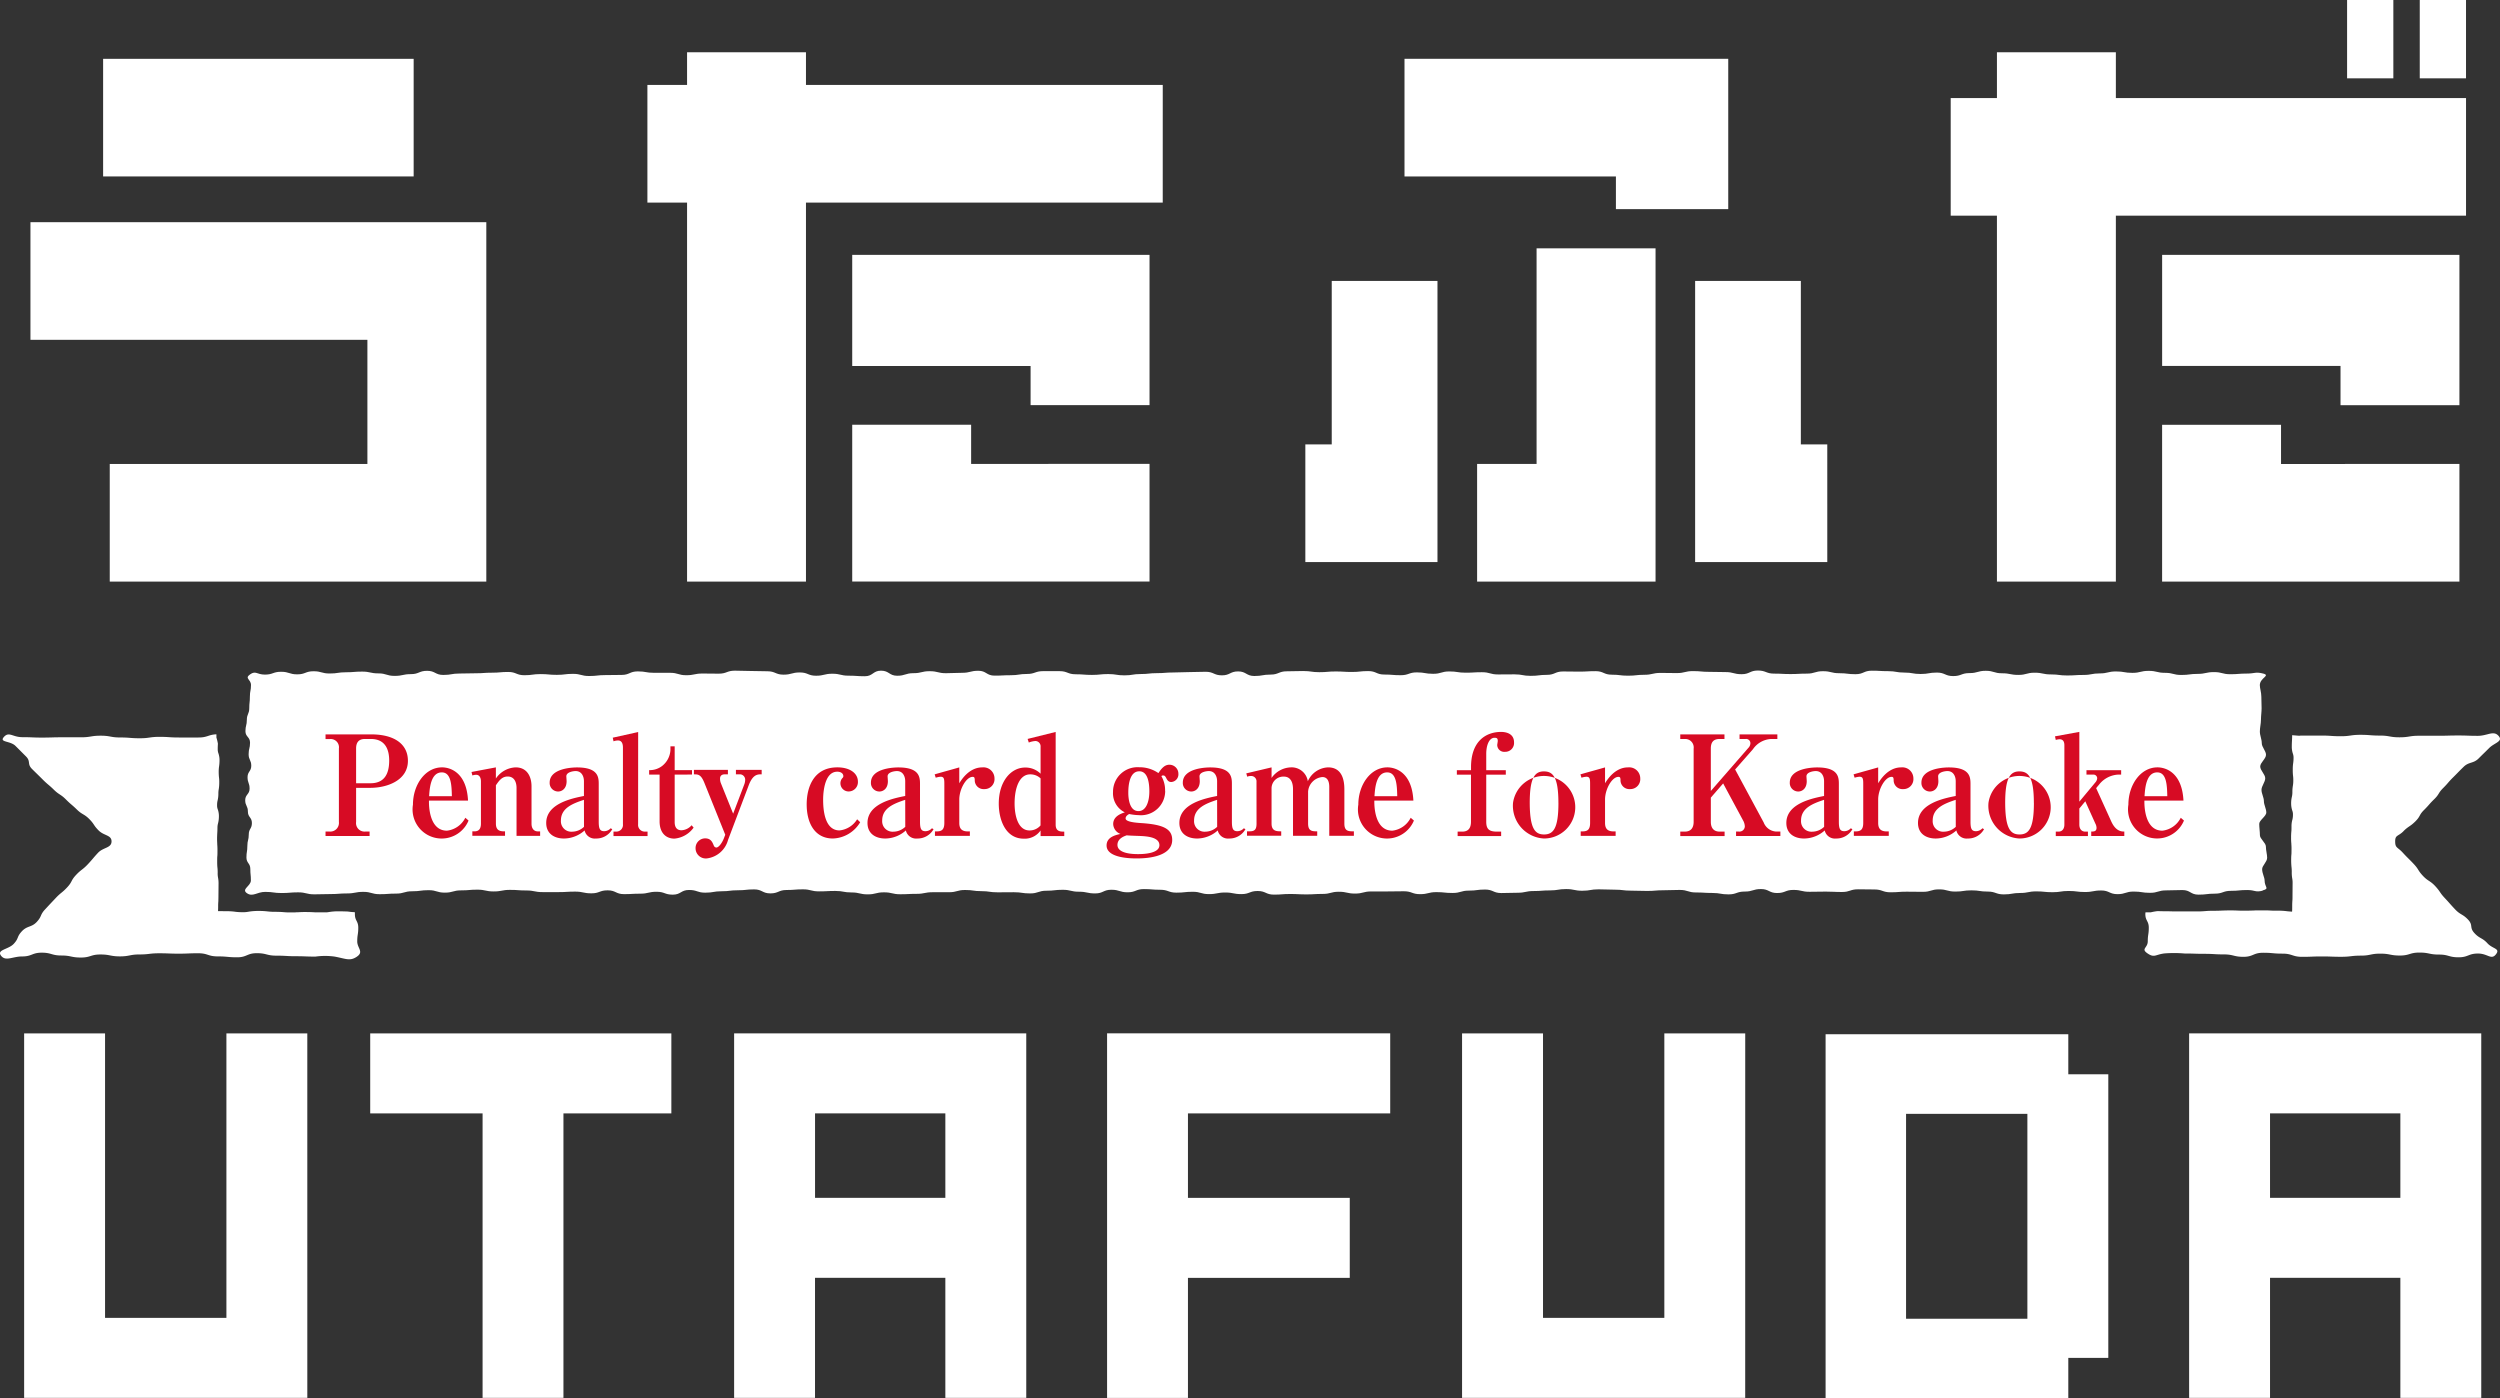
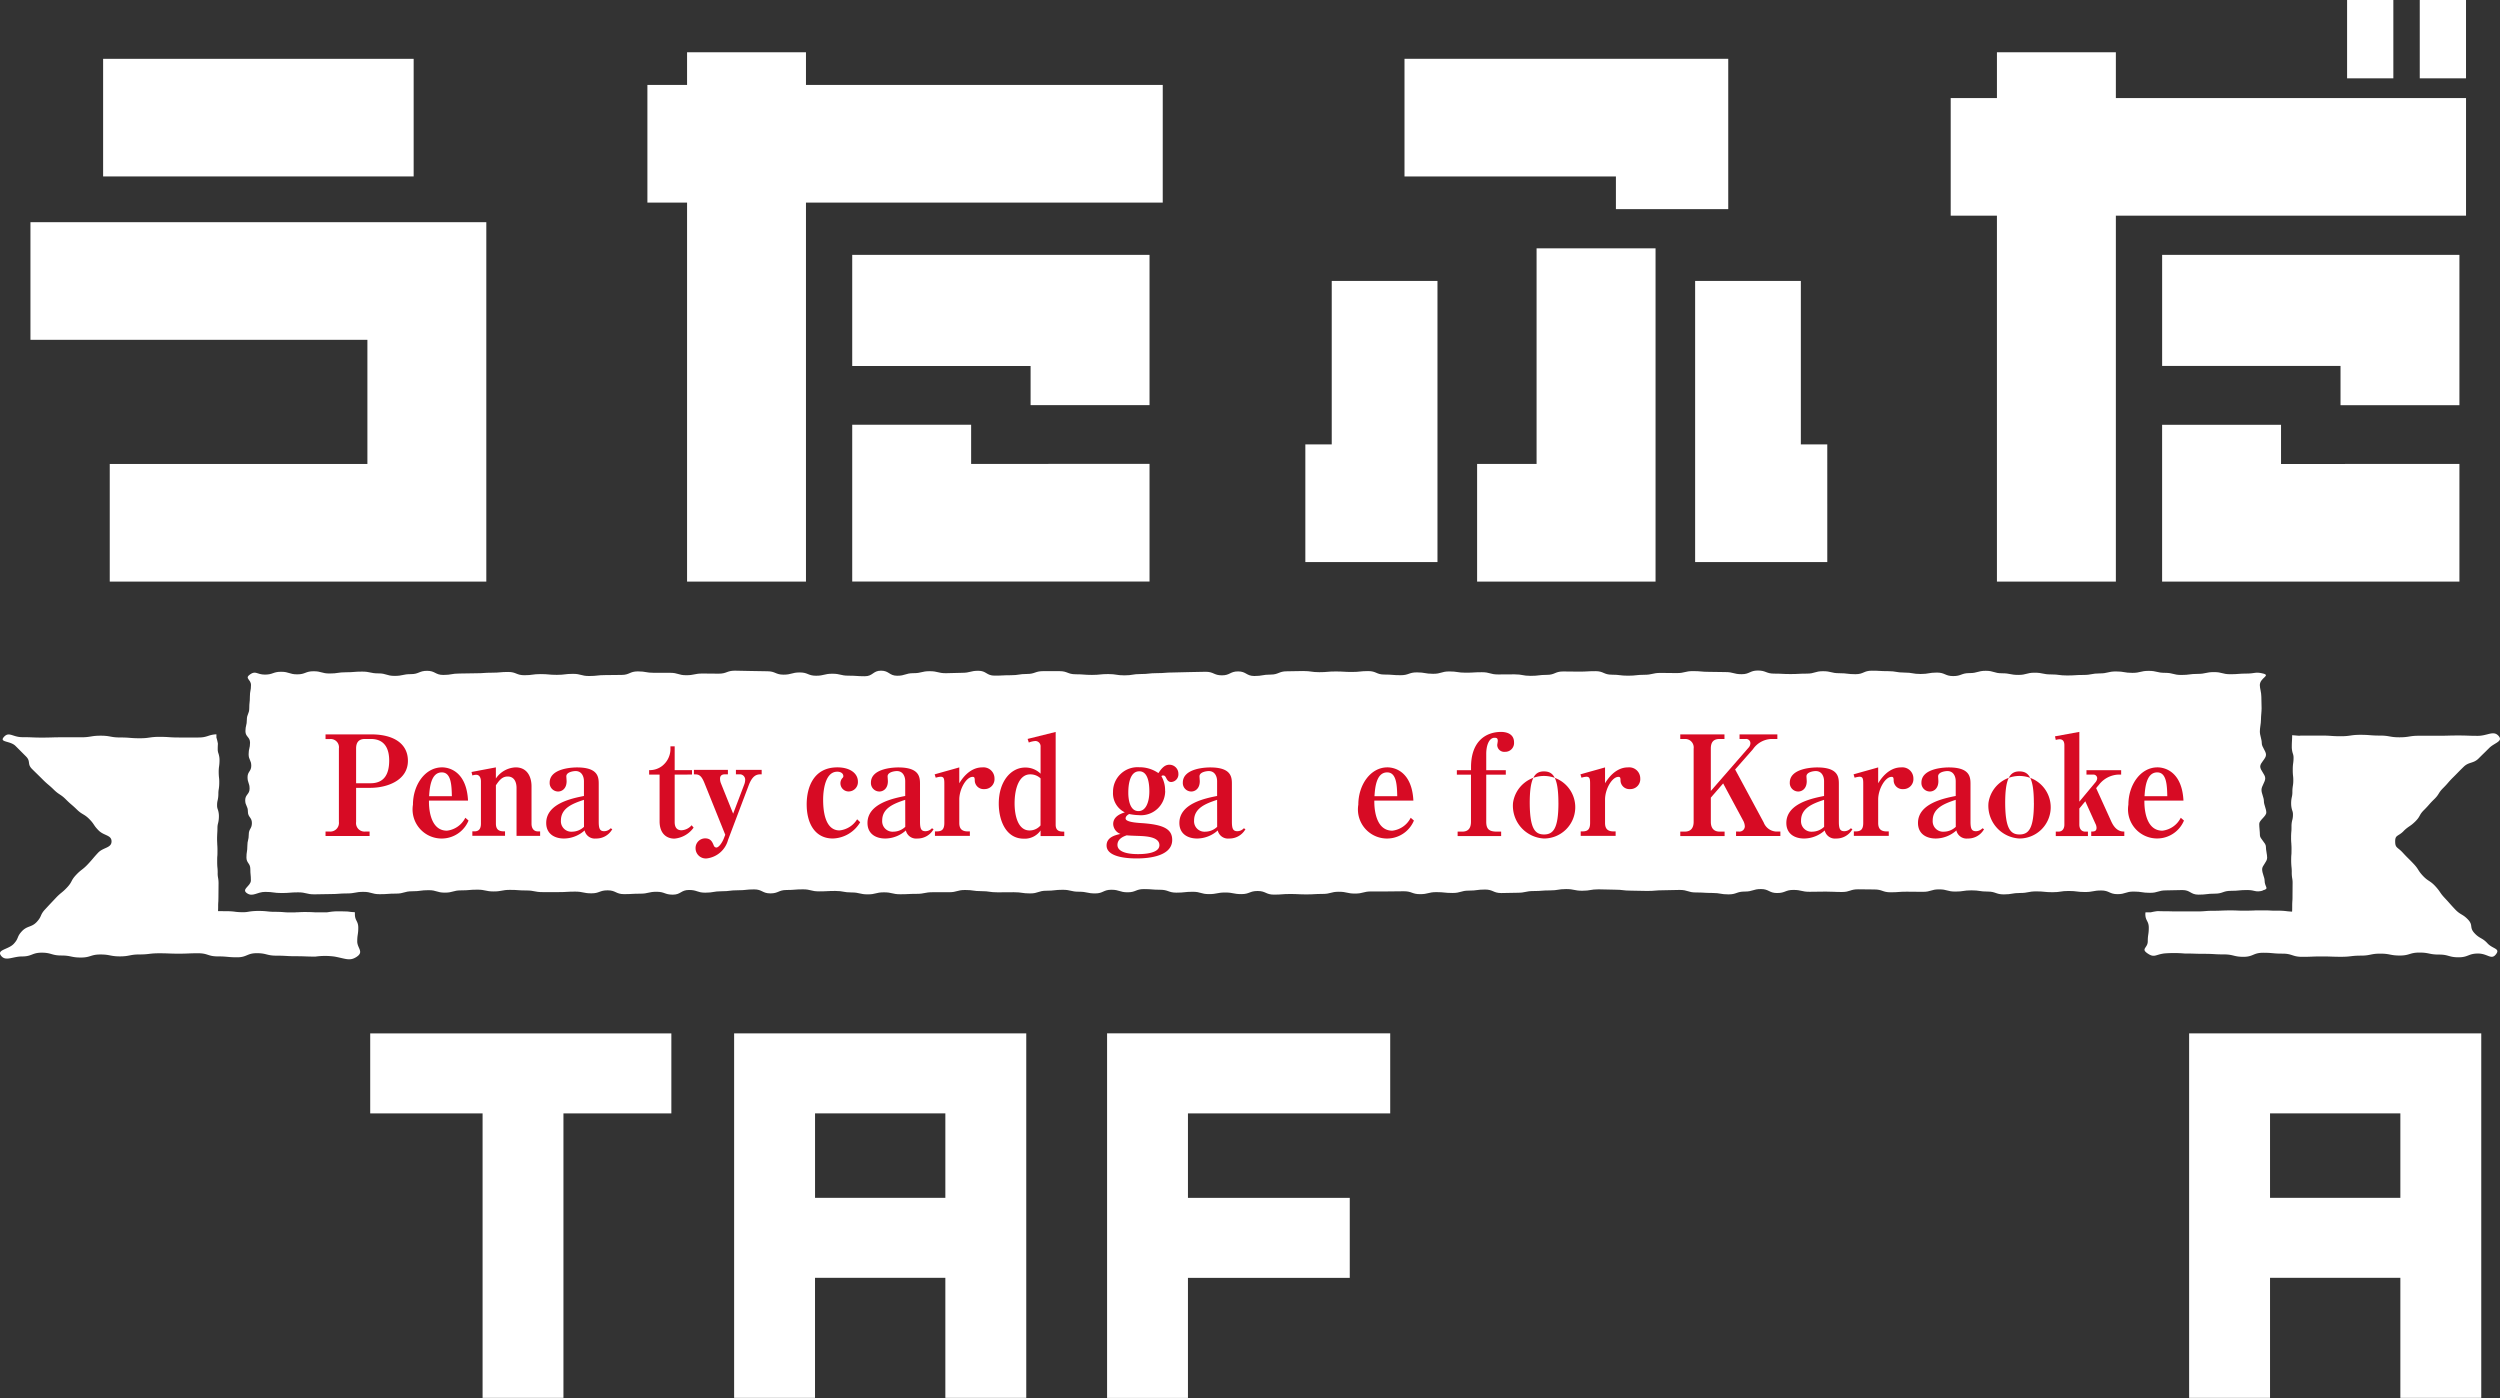
<svg xmlns="http://www.w3.org/2000/svg" width="177" height="99" viewBox="0 0 177 99">
  <rect x="0" y="0" width="177" height="99" fill="#333333" stroke="none" />
  <g id="グループ_5550" data-name="グループ 5550" transform="translate(-2077.471 354.677)">
    <path id="パス_11092" data-name="パス 11092" d="M178.411,130.745c-.537.136-.527-.045-1.1-.045s-.572.057-1.147.057-.572.2-1.146.2-.572.07-1.15.07-.572-.325-1.143-.325-.575.023-1.15.023-.574.173-1.148.173-.575-.089-1.153-.089-.575.183-1.147.183-.577-.26-1.151-.26-.575.109-1.15.109-.574-.074-1.151-.074-.572.088-1.146.088-.575-.059-1.147-.059-.572.113-1.148.113-.575.1-1.15.1-.574-.2-1.146-.2-.572-.086-1.147-.086-.571.086-1.143.086-.577-.156-1.151-.156-.572.174-1.145.174-.572-.01-1.146-.01-.572.043-1.145.043-.575-.2-1.146-.2-.572-.012-1.147-.012-.571.191-1.148.191-.572-.028-1.145-.028-.571.013-1.148.013-.572-.132-1.147-.132-.571.22-1.148.22-.575-.281-1.146-.281-.575.177-1.152.177-.571.2-1.146.2-.572-.1-1.15-.1-.574-.036-1.153-.036-.572-.179-1.151-.179-.575.023-1.15.023-.574.049-1.151.049-.572-.021-1.146-.021-.575-.069-1.152-.069-.575-.025-1.148-.025-.577.1-1.152.1-.571-.118-1.141-.118-.58.094-1.152.094-.574.045-1.146.045-.575.121-1.148.121-.575.021-1.147.021-.576-.248-1.148-.248-.577.076-1.147.076-.578.167-1.156.167-.572-.06-1.146-.06-.577.144-1.152.144-.574-.205-1.148-.205-.58.012-1.156.012-.57,0-1.147,0-.58.151-1.153.151-.572-.128-1.15-.128-.574.153-1.148.153-.575.034-1.148.034-.58-.029-1.152-.029-.572.045-1.146.045-.577-.257-1.152-.257-.571.22-1.151.22-.572-.113-1.148-.113-.575.113-1.15.113-.576-.165-1.148-.165-.577.062-1.153.062-.577-.205-1.157-.205-.572-.047-1.146-.047-.577.227-1.152.227-.574-.18-1.151-.18-.577.26-1.148.26-.575-.121-1.152-.121-.574-.136-1.148-.136-.577.066-1.153.066-.572.191-1.152.191-.576-.085-1.153-.085-.572.007-1.151.007-.575-.083-1.152-.083-.57-.082-1.146-.082-.57.158-1.145.158H84.252c-.58,0-.58.115-1.154.115s-.574.029-1.148.029-.577-.136-1.156-.136-.575.144-1.147.144-.576-.136-1.151-.136-.572-.106-1.146-.106-.577.03-1.152.03-.572-.144-1.146-.144-.575.047-1.15.047-.574.24-1.148.24-.572-.283-1.151-.283-.575.062-1.152.062-.575.07-1.151.07-.577.1-1.156.1-.572-.191-1.15-.191-.576.332-1.151.332-.572-.205-1.15-.205-.578.135-1.151.135-.577.033-1.153.033-.577-.269-1.157-.269-.574.212-1.151.212-.577-.122-1.153-.122-.575.035-1.152.035H56.625c-.578,0-.578-.116-1.153-.116s-.575-.042-1.154-.042-.578.111-1.156.111-.576-.126-1.153-.126-.575.05-1.151.05-.575.161-1.152.161-.572-.174-1.151-.174-.575.077-1.156.077-.575.165-1.154.165-.576.042-1.151.042-.582-.165-1.158-.165-.58.111-1.159.111-.576.045-1.158.045-.57.019-1.148.019-.58-.141-1.158-.141-.58.049-1.162.049-.581-.081-1.165-.081-.876.38-1.294.092.281-.5.281-.905-.04-.407-.04-.813-.275-.408-.275-.809.065-.41.065-.816.1-.408.1-.814.222-.4.222-.811-.284-.4-.284-.809-.19-.406-.19-.809.31-.412.31-.816-.145-.409-.145-.81S36,122.3,36,121.9s-.187-.41-.187-.816.1-.408.1-.817-.326-.407-.326-.811.1-.408.1-.813.171-.409.171-.815.044-.408.044-.821.078-.408.078-.82-.475-.462-.067-.752.48.013,1.052.013.571-.2,1.146-.2.575.182,1.147.182.576-.219,1.148-.219.572.159,1.146.159.577-.087,1.15-.087.575-.047,1.148-.047.58.126,1.15.126.576.177,1.153.177.572-.124,1.148-.124.575-.235,1.15-.235.572.292,1.148.292.572-.1,1.15-.1.574-.018,1.143-.018.577-.041,1.151-.041.575-.052,1.147-.052.575.231,1.148.231.572-.08,1.147-.08.572.054,1.146.054.572-.071,1.145-.071.574.153,1.146.153.575-.065,1.15-.065.574-.012,1.143-.012.575-.25,1.15-.25.571.1,1.143.1.577,0,1.146,0,.575.171,1.145.171.577-.12,1.148-.12.575.01,1.147.01.575-.212,1.148-.212.577.023,1.152.023.569.019,1.143.019.577.24,1.148.24.577-.156,1.154-.156.575.232,1.146.232.577-.142,1.154-.142.576.138,1.148.138.577.04,1.153.04.57-.394,1.147-.394.576.359,1.146.359.58-.182,1.152-.182.571-.14,1.148-.14.577.142,1.148.142.572-.028,1.147-.028.578-.144,1.148-.144.575.344,1.15.344.571-.029,1.148-.029.575-.089,1.146-.089.575-.2,1.15-.2h1.148c.577,0,.577.222,1.152.222s.574.045,1.151.045.572-.06,1.148-.06.575.091,1.15.091.576-.093,1.153-.093.575-.063,1.15-.063.578-.047,1.151-.047.577-.028,1.148-.028.577-.022,1.152-.022.574.252,1.151.252.572-.278,1.146-.278.577.325,1.15.325.577-.1,1.148-.1.577-.233,1.152-.233.576-.019,1.153-.019.575.082,1.146.082.577-.051,1.157-.051.571.035,1.148.035.577-.062,1.153-.062.575.245,1.147.245.577.047,1.153.047.575-.2,1.147-.2.578.1,1.153.1.575-.167,1.148-.167.575.089,1.154.089.571-.034,1.148-.034.575.158,1.151.158.577-.007,1.154-.007.574.106,1.151.106.572-.07,1.145-.07.571-.24,1.146-.24.575.011,1.148.011.572-.033,1.152-.033.575.25,1.151.25.575.071,1.153.071.575-.064,1.147-.064.577-.133,1.151-.133.575.012,1.15.012.571-.14,1.151-.14.57.053,1.145.053.574.016,1.148.016.575.15,1.148.15.575-.26,1.152-.26.574.219,1.151.219.577.031,1.156.031.575-.031,1.152-.031.571-.171,1.151-.171.575.142,1.15.142.574.07,1.151.07.574-.248,1.151-.248.577.033,1.153.033.572.1,1.154.1.577.1,1.153.1.575-.1,1.152-.1.576.248,1.153.248.574-.211,1.153-.211.575-.162,1.153-.162.577.175,1.154.175.576.115,1.153.115.575-.156,1.153-.156.575.122,1.154.122.574.074,1.148.074.575-.037,1.151-.037.58-.109,1.154-.109.576-.139,1.156-.139.577.1,1.153.1.577-.141,1.157-.141.581.139,1.158.139.577.151,1.156.151.58-.076,1.153-.076.58-.127,1.159-.127.578.151,1.156.151.586-.047,1.165-.047.615-.141,1.161,0-.238.3-.238.82c0,.229.107.507.107.817,0,.258.018.528.018.822,0,.262-.045.535-.045.82,0,.267-.078.543-.078.826s.135.538.135.821.3.549.3.827-.41.554-.41.828.355.557.355.829-.265.554-.265.821.17.535.17.8.17.537.17.806-.5.54-.5.806.048.54.048.8.423.544.423.8c0,.28.09.549.09.8,0,.285-.355.554-.355.8,0,.307.174.581.174.8,0,.5.383.573-.148.712" transform="translate(2059.261 -422.363)" fill="#fff" />
    <path id="パス_11093" data-name="パス 11093" d="M164.09,125.824c.375-.373.475-.324.851-.7s.242-.438.615-.809.339-.391.715-.757.267-.425.637-.794.336-.391.708-.759.367-.38.743-.745.685-.217,1.058-.59.375-.365.747-.738,1.011-.468.671-.854c-.364-.419-.779-.01-1.476-.01s-.691-.025-1.387-.025-.7.019-1.39.019H165.2c-.693,0-.693.11-1.387.11s-.692-.122-1.385-.122-.692-.054-1.383-.054-.693.1-1.385.1-.693-.047-1.384-.047-.69,0-1.383,0a1.411,1.411,0,0,0-.177.014l-.5-.04c0,.193-.007.287-.012.386s-.013.21-.013.418a1.533,1.533,0,0,0,.076.5.833.833,0,0,1,.048.309,2.5,2.5,0,0,1-.026.366,2.831,2.831,0,0,0-.029.438,3.7,3.7,0,0,0,.017.436,2.589,2.589,0,0,1,.02.368,2.172,2.172,0,0,1-.029.359,2.487,2.487,0,0,0-.035.448,1.439,1.439,0,0,1-.037.339,1.972,1.972,0,0,0-.051.467,1.633,1.633,0,0,0,.078.5.746.746,0,0,1,.05.307,1.407,1.407,0,0,1-.038.33,1.674,1.674,0,0,0-.065.474c0,.193,0,.29-.012.386a4.176,4.176,0,0,0-.016.42,3.675,3.675,0,0,0,.018.433c0,.092.015.186.012.378s0,.295-.01.389-.015.212-.015.418.012.325.02.433a2.957,2.957,0,0,1,.022.373,2.283,2.283,0,0,0,.031.455,1.687,1.687,0,0,1,.028.356l-.006.808c0,.2,0,.3-.007.395s-.015.211-.015.419c0,.188,0,.289-.01.385-.14-.01-.243-.017-.331-.027a4.623,4.623,0,0,0-.665-.042c-.272,0-.408,0-.548-.01s-.3-.012-.592-.012-.453,0-.605.012c-.131,0-.267.01-.529.01-.277,0-.413,0-.554-.007s-.291-.012-.586-.012-.455.01-.608.014c-.129.007-.262.012-.522.012-.317,0-.481.012-.641.025a4.772,4.772,0,0,1-.5.019l-1.143,0c-.277,0-.415,0-.553,0s-.3-.01-.592-.01c-.276,0-.414-.007-.551-.01a3.886,3.886,0,0,0-.483.086h-.375c0,.037-.01.075-.01.12,0,.484.244.484.244.967s-.072.484-.072.965-.508.519-.017.856.56.074,1.213,0a8.932,8.932,0,0,1,1.415.007c.693,0,.693.023,1.387.023s.7.041,1.388.041.693.171,1.388.171.693-.287,1.388-.287.693.062,1.384.062.692.226,1.383.226.693-.028,1.383-.028.691.025,1.383.025.7-.082,1.385-.082.691-.141,1.384-.141.69.134,1.383.134.693-.21,1.385-.21.691.141,1.383.141.693.194,1.387.194.692-.267,1.381-.267.933.48,1.266.057-.231-.378-.6-.781-.553-.32-.925-.726-.068-.547-.446-.949-.538-.327-.918-.728-.36-.406-.731-.8-.3-.438-.673-.841-.51-.34-.883-.741-.278-.446-.656-.846-.4-.391-.768-.792-.536-.314-.533-.8c0-.455.21-.337.588-.712" transform="translate(2083.539 -421.648)" fill="#fff" />
    <path id="パス_11094" data-name="パス 11094" d="M46.64,133.609c0-.481.073-.481.073-.965s-.24-.483-.24-.967c0-.045,0-.082,0-.12h-.026v-.017c-.269,0-.4-.042-.535-.045s-.3-.012-.593-.012a4.078,4.078,0,0,0-.7.054l-.133.019h-.785a.056.056,0,0,1-.031,0c-.154-.01-.306-.019-.62-.022s-.459.007-.612.017c-.061,0-.128,0-.205.01h-.46c-.146,0-.262-.012-.353-.019-.157-.012-.317-.021-.629-.023a4.061,4.061,0,0,1-.486-.027,5.113,5.113,0,0,0-.653-.035,4.113,4.113,0,0,0-.706.054,1.991,1.991,0,0,1-.427.035,4.093,4.093,0,0,1-.469-.025,4.327,4.327,0,0,0-.666-.046c-.272,0-.411-.006-.542-.006a.426.426,0,0,0-.057,0c0-.083.007-.17.007-.316a3.67,3.67,0,0,1,.015-.389c0-.1.006-.205.006-.413l.007-.8a2.112,2.112,0,0,0-.035-.448,1.562,1.562,0,0,1-.026-.351,3.268,3.268,0,0,0-.024-.427c-.007-.092-.011-.181-.011-.367s0-.289.01-.385.009-.205.01-.413-.009-.318-.016-.426c0-.092-.011-.186-.011-.368s.007-.287.011-.384.015-.208.015-.413a1.122,1.122,0,0,1,.045-.327,1.99,1.99,0,0,0,.057-.472,1.42,1.42,0,0,0-.078-.5.744.744,0,0,1-.05-.3,1.333,1.333,0,0,1,.037-.336,2.048,2.048,0,0,0,.054-.461,1.73,1.73,0,0,1,.029-.35,2.947,2.947,0,0,0,.033-.441,2.686,2.686,0,0,0-.024-.429c-.007-.092-.015-.185-.015-.366a2.543,2.543,0,0,1,.026-.356,2.933,2.933,0,0,0,.032-.438,1.472,1.472,0,0,0-.078-.493.851.851,0,0,1-.049-.3c0-.19.007-.285.013-.38a3.018,3.018,0,0,0-.106-.438v-.231c-.581.025-.621.226-1.274.226-.693,0-.693,0-1.382,0s-.691-.046-1.382-.046-.695.1-1.389.1-.692-.056-1.382-.056-.693-.126-1.385-.126-.695.113-1.389.113H25.71c-.7,0-.7.021-1.393.021s-.692-.029-1.389-.029-.942-.426-1.309-.01c-.339.388.446.255.822.627s.369.371.74.74.063.526.439.9.38.369.753.743.41.349.784.717.485.318.853.688.408.354.785.723.51.3.881.677.276.42.654.8.914.316.914.771c0,.481-.587.413-.958.811s-.347.412-.721.811-.465.362-.84.763-.244.462-.615.863-.448.371-.824.771-.38.4-.75.8-.211.478-.582.88-.679.261-1.058.666-.2.484-.576.89-1.227.412-.9.839.811.054,1.5.054.692-.267,1.382-.267.695.2,1.387.2.686.144,1.382.144.692-.216,1.384-.216.692.134,1.382.134.695-.136,1.384-.136.7-.083,1.388-.083.688.027,1.381.027.688-.029,1.384-.029.691.222,1.383.222.695.064,1.384.064.692-.291,1.389-.291.69.175,1.388.175.69.04,1.378.04.7.027,1.388.027a4.9,4.9,0,0,1,1.356,0c.8.148,1.085.344,1.581,0s.018-.6.018-1.073" transform="translate(2056.124 -421.639)" fill="#fff" />
    <path id="パス_11095" data-name="パス 11095" d="M40.228,118.9H43.46c1.6,0,2.6.66,2.6,1.874,0,1.379-1.461,1.911-2.661,1.911H42.392V125.1a.6.6,0,0,0,.646.681h.309v.315H40.228v-.315h.3a.612.612,0,0,0,.646-.681v-5.2a.587.587,0,0,0-.629-.67h-.317Zm2.164,3.46h1.021c.985,0,1.322-.67,1.322-1.607,0-.759-.264-1.527-1.294-1.527H43.01c-.439,0-.618.256-.618.67Z" transform="translate(2060.291 -421.583)" fill="#d70b24" />
    <path id="パス_11096" data-name="パス 11096" d="M49.234,124.611a2.06,2.06,0,0,1-3.936-1.124c0-1.39.852-2.642,2.062-2.642.487,0,1.733.276,1.837,2.355H46.432c-.01.374.02,2.128,1.274,2.128a1.668,1.668,0,0,0,1.3-.915Zm-1.18-1.725c-.02-.739-.038-1.685-.713-1.685-.8,0-.862,1.174-.9,1.685Z" transform="translate(2061.41 -421.193)" fill="#d70b24" />
    <path id="パス_11097" data-name="パス 11097" d="M48.7,121.171l1.725-.326v.79a1.771,1.771,0,0,1,1.4-.79c.814,0,1.124.662,1.124,1.341v2.651c0,.3.14.542.459.542h.15v.315H51.888V122.3c0-.375-.14-.808-.627-.808-.394,0-.6.275-.834.621v2.71c0,.552.365.552.646.552v.315H48.759v-.315h.149c.32,0,.459-.187.459-.552v-3c0-.138-.046-.454-.345-.454a.932.932,0,0,0-.262.049Z" transform="translate(2062.154 -421.192)" fill="#d70b24" />
    <path id="パス_11098" data-name="パス 11098" d="M57.711,125.223a1.292,1.292,0,0,1-1.154.66.741.741,0,0,1-.806-.572,2.209,2.209,0,0,1-1.461.572c-.674,0-1.256-.336-1.256-1.1,0-1.38,1.837-1.745,2.671-1.912v-1.044c0-.325-.15-.72-.59-.72-.132,0-.657.059-.657.374,0,.049.02.286.02.345,0,.523-.327.729-.6.729a.6.6,0,0,1-.6-.63c0-1.075,1.807-1.075,1.938-1.075,1.479,0,1.536.67,1.536,1.163v2.671c0,.494.076.681.386.681a.621.621,0,0,0,.459-.208Zm-2.006-2.08c-.8.266-1.63.581-1.63,1.468a.738.738,0,0,0,.8.788,1.235,1.235,0,0,0,.834-.344Z" transform="translate(2063.109 -421.193)" fill="#d70b24" />
-     <path id="パス_11099" data-name="パス 11099" d="M58.691,125.29a.472.472,0,0,0,.469.523h.2v.315H56.948v-.315h.2a.471.471,0,0,0,.469-.523V119.86c0-.256-.074-.5-.347-.5a.938.938,0,0,0-.319.06l-.056-.257,1.8-.4Z" transform="translate(2063.958 -421.612)" fill="#d70b24" />
    <path id="パス_11100" data-name="パス 11100" d="M60.814,121.606v3.361c0,.355.14.582.486.582a1.008,1.008,0,0,0,.713-.355l.142.167a1.87,1.87,0,0,1-1.36.779c-.58,0-1.049-.384-1.049-1.222v-3.312h-.74v-.315a1.443,1.443,0,0,0,.908-.286,1.541,1.541,0,0,0,.6-1.134v-.266h.3v1.685h1.227v.315Z" transform="translate(2064.424 -421.443)" fill="#d70b24" />
    <path id="パス_11101" data-name="パス 11101" d="M63.822,125.594l-1.479-3.676c-.244-.6-.441-.6-.74-.6V121H64.01v.315H63.8c-.206,0-.347.089-.347.305a.868.868,0,0,0,.056.315l.872,2.168.786-2.069a.959.959,0,0,0,.066-.345.381.381,0,0,0-.374-.374h-.282V121H66.4v.315c-.291,0-.627,0-.926.8l-1.454,3.844a1.78,1.78,0,0,1-1.5,1.311.724.724,0,0,1-.8-.72.683.683,0,0,1,.675-.7c.4,0,.505.247.609.494a.22.22,0,0,0,.178.157c.2,0,.449-.395.553-.68Z" transform="translate(2064.997 -421.171)" fill="#d70b24" />
    <path id="パス_11102" data-name="パス 11102" d="M71.933,124.729A2.333,2.333,0,0,1,70,125.882c-1.255,0-1.855-1.054-1.855-2.415,0-1.193.478-2.622,2.174-2.622.863,0,1.453.4,1.453,1.015a.659.659,0,0,1-.629.691.58.58,0,0,1-.609-.572.548.548,0,0,1,.122-.355c.057-.059.084-.088.084-.157,0-.177-.157-.315-.43-.315-1,0-1,1.8-1,1.98,0,.631.074,2.178,1.161,2.178a1.669,1.669,0,0,0,1.246-.788Z" transform="translate(2066.439 -421.193)" fill="#d70b24" />
    <path id="パス_11103" data-name="パス 11103" d="M76.35,125.223a1.292,1.292,0,0,1-1.154.66.741.741,0,0,1-.806-.572,2.209,2.209,0,0,1-1.461.572c-.674,0-1.256-.336-1.256-1.1,0-1.38,1.837-1.745,2.671-1.912v-1.044c0-.325-.15-.72-.59-.72-.132,0-.657.059-.657.374,0,.049.02.286.02.345,0,.523-.327.729-.6.729a.6.6,0,0,1-.6-.63c0-1.075,1.807-1.075,1.94-1.075,1.478,0,1.534.67,1.534,1.163v2.671c0,.494.076.681.386.681a.621.621,0,0,0,.459-.208Zm-2.006-2.08c-.8.266-1.63.581-1.63,1.468a.738.738,0,0,0,.8.788,1.235,1.235,0,0,0,.834-.344Z" transform="translate(2067.216 -421.193)" fill="#d70b24" />
    <path id="パス_11104" data-name="パス 11104" d="M75.59,125.379c.355,0,.665,0,.665-.6v-2.691c0-.394,0-.581-.262-.581a1.385,1.385,0,0,0-.347.069l-.076-.237c.685-.2.994-.276,1.743-.493v1.123c.665-1.093,1.406-1.123,1.621-1.123a.783.783,0,0,1,.872.779.705.705,0,0,1-.723.758.626.626,0,0,1-.674-.651c-.009-.157-.028-.216-.149-.216-.452,0-.947.867-.947,1.606v1.656c0,.384.16.6.6.6h.15v.315H75.59Z" transform="translate(2068.075 -421.191)" fill="#d70b24" />
    <path id="パス_11105" data-name="パス 11105" d="M82.249,125.733a1.361,1.361,0,0,1-1.19.582c-1.283,0-1.77-1.321-1.77-2.483,0-1.588.872-2.553,1.865-2.553a1.52,1.52,0,0,1,1.095.435v-1.9a.377.377,0,0,0-.355-.414,1.567,1.567,0,0,0-.479.109l-.084-.256,1.986-.494v6.564c0,.494.347.494.609.494v.315H82.249Zm0-3.686a1.039,1.039,0,0,0-.74-.285c-.749,0-1.1.936-1.1,2.06,0,.827.225,1.911,1.058,1.911a1.018,1.018,0,0,0,.778-.355Z" transform="translate(2068.895 -421.614)" fill="#d70b24" />
    <path id="パス_11106" data-name="パス 11106" d="M89.693,122.551a1.714,1.714,0,0,1-1.874,1.716,3.759,3.759,0,0,1-.675-.08c-.073.04-.253.139-.253.316,0,.256.806.305,1.088.325,1.583.1,2.211.414,2.211,1.193,0,1.31-2.136,1.31-2.511,1.31-.345,0-2.135,0-2.135-.916,0-.6.636-.739.983-.817a.781.781,0,0,1-.515-.7c0-.561.581-.749.824-.828A1.5,1.5,0,0,1,86,122.63a1.736,1.736,0,0,1,1.854-1.754,2.34,2.34,0,0,1,1.359.414c.168-.246.4-.592.768-.592a.636.636,0,0,1,.647.641.543.543,0,0,1-.5.582c-.2,0-.281-.118-.365-.286-.066-.128-.112-.177-.216-.177a.144.144,0,0,0-.122.049,2,2,0,0,1,.262,1.044m-3.373,3.824c0,.641,1.171.651,1.453.651.234,0,1.517,0,1.517-.63,0-.611-.992-.641-1.537-.66-.28-.01-.626-.021-.776-.04-.168.059-.657.217-.657.68m1.547-5.213c-.713,0-.779,1.055-.779,1.518,0,.316.048,1.3.721,1.3.553,0,.769-.7.769-1.39,0-.5-.066-1.429-.712-1.429" transform="translate(2070.273 -421.232)" fill="#d70b24" />
    <path id="パス_11107" data-name="パス 11107" d="M94.444,125.223a1.292,1.292,0,0,1-1.154.66.741.741,0,0,1-.806-.572,2.21,2.21,0,0,1-1.461.572c-.674,0-1.256-.336-1.256-1.1,0-1.38,1.837-1.745,2.671-1.912v-1.044c0-.325-.15-.72-.59-.72-.132,0-.657.059-.657.374,0,.049.02.286.02.345,0,.523-.327.729-.6.729a.6.6,0,0,1-.6-.63c0-1.075,1.807-1.075,1.94-1.075,1.478,0,1.534.67,1.534,1.163v2.671c0,.494.076.681.386.681a.621.621,0,0,0,.459-.208Zm-2.006-2.08c-.8.266-1.63.581-1.63,1.468a.738.738,0,0,0,.8.788,1.235,1.235,0,0,0,.834-.344Z" transform="translate(2071.204 -421.193)" fill="#d70b24" />
-     <path id="パス_11108" data-name="パス 11108" d="M94.372,121.87a.379.379,0,0,0-.413-.414.6.6,0,0,0-.244.05l-.066-.237,1.79-.424v.749a1.73,1.73,0,0,1,1.359-.749,1.157,1.157,0,0,1,1.208.985,1.637,1.637,0,0,1,1.433-.985c1.088,0,1.154,1.084,1.154,1.577v2.4c0,.552.291.552.674.552v.315H99.524v-3.459c0-.237-.046-.7-.488-.7a1.112,1.112,0,0,0-1.011,1.035v2.256c0,.552.3.552.646.552v.315H96.957v-3.312c0-.256-.056-.877-.647-.877a.834.834,0,0,0-.872.857v2.464c0,.552.366.552.684.552v.315H93.7v-.315h.187c.365,0,.488-.138.488-.552Z" transform="translate(2072.059 -421.192)" fill="#d70b24" />
    <path id="パス_11109" data-name="パス 11109" d="M104.084,124.611a2.06,2.06,0,0,1-3.936-1.124c0-1.39.852-2.642,2.062-2.642.487,0,1.733.276,1.836,2.355h-2.764c-.01.374.02,2.128,1.274,2.128a1.668,1.668,0,0,0,1.3-.915Zm-1.18-1.725c-.02-.739-.038-1.685-.713-1.685-.8,0-.862,1.174-.9,1.685Z" transform="translate(2073.492 -421.193)" fill="#d70b24" />
    <path id="パス_11110" data-name="パス 11110" d="M106.868,121.465v-.217c0-1.882,1.1-2.493,2.126-2.493.328,0,.919.1.919.739a.624.624,0,0,1-.647.67.492.492,0,0,1-.543-.482c0-.04.038-.237.038-.286,0-.177-.056-.227-.226-.227-.4,0-.59.563-.59,1.134v1.163h1.385v.315h-1.385v3.332c0,.493.177.7.74.7H109v.315h-3.081v-.315h.336c.431,0,.609-.266.609-.7v-3.332h-1v-.315Z" transform="translate(2074.752 -421.612)" fill="#d70b24" />
    <path id="パス_11111" data-name="パス 11111" d="M109.123,123.359a2.214,2.214,0,1,1,2.192,2.523,2.321,2.321,0,0,1-2.192-2.523m3.213,0c0-1.853-.4-2.228-1.03-2.228-.674,0-1,.513-1,2.237.01,1.783.355,2.228,1.012,2.228s1.02-.424,1.02-2.237" transform="translate(2075.47 -421.193)" fill="#d70b24" />
    <path id="パス_11112" data-name="パス 11112" d="M113.053,125.379c.355,0,.665,0,.665-.6v-2.691c0-.394,0-.581-.262-.581a1.365,1.365,0,0,0-.347.069l-.076-.237c.685-.2.994-.276,1.743-.493v1.123c.665-1.093,1.405-1.123,1.621-1.123a.783.783,0,0,1,.872.779.705.705,0,0,1-.723.758.628.628,0,0,1-.675-.651c-.007-.157-.027-.216-.148-.216-.452,0-.947.867-.947,1.606v1.656c0,.384.16.6.6.6h.15v.315h-2.473Z" transform="translate(2076.332 -421.191)" fill="#d70b24" />
    <path id="パス_11113" data-name="パス 11113" d="M121.862,122.372l-.872,1.006v1.714c0,.444.216.691.619.691h.356v.315h-3.138v-.315h.327c.432,0,.619-.276.619-.691v-5.183a.6.6,0,0,0-.647-.681h-.3V118.9h3.129v.326h-.347c-.449,0-.619.246-.619.681v3l2.653-3.045a.489.489,0,0,0,.149-.336.3.3,0,0,0-.337-.3h-.431V118.9H125.7v.326h-.442a1.657,1.657,0,0,0-1.283.72l-1.265,1.439,2.024,3.755a1,1,0,0,0,.909.641h.27v.315h-3.137v-.315h.2a.381.381,0,0,0,.421-.365.943.943,0,0,0-.093-.365Z" transform="translate(2077.608 -421.583)" fill="#d70b24" />
    <path id="パス_11114" data-name="パス 11114" d="M129.656,125.223a1.292,1.292,0,0,1-1.154.66.741.741,0,0,1-.806-.572,2.209,2.209,0,0,1-1.461.572c-.674,0-1.256-.336-1.256-1.1,0-1.38,1.837-1.745,2.671-1.912v-1.044c0-.325-.15-.72-.59-.72-.132,0-.657.059-.657.374,0,.049.02.286.02.345,0,.523-.327.729-.6.729a.6.6,0,0,1-.6-.63c0-1.075,1.807-1.075,1.938-1.075,1.479,0,1.536.67,1.536,1.163v2.671c0,.494.076.681.386.681a.621.621,0,0,0,.459-.208Zm-2.006-2.08c-.8.266-1.63.581-1.63,1.468a.738.738,0,0,0,.8.788,1.235,1.235,0,0,0,.834-.344Z" transform="translate(2078.965 -421.193)" fill="#d70b24" />
    <path id="パス_11115" data-name="パス 11115" d="M128.9,125.379c.355,0,.665,0,.665-.6v-2.691c0-.394,0-.581-.262-.581a1.385,1.385,0,0,0-.347.069l-.076-.237c.685-.2.994-.276,1.743-.493v1.123c.665-1.093,1.406-1.123,1.621-1.123a.783.783,0,0,1,.872.779.705.705,0,0,1-.723.758.626.626,0,0,1-.674-.651c-.009-.157-.028-.216-.149-.216-.452,0-.947.867-.947,1.606v1.656c0,.384.16.6.6.6h.15v.315H128.9Z" transform="translate(2079.823 -421.191)" fill="#d70b24" />
    <path id="パス_11116" data-name="パス 11116" d="M137.294,125.223a1.291,1.291,0,0,1-1.154.66.741.741,0,0,1-.806-.572,2.209,2.209,0,0,1-1.461.572c-.674,0-1.256-.336-1.256-1.1,0-1.38,1.837-1.745,2.671-1.912v-1.044c0-.325-.15-.72-.59-.72-.132,0-.656.059-.656.374,0,.049.018.286.018.345,0,.523-.327.729-.6.729a.6.6,0,0,1-.6-.63c0-1.075,1.807-1.075,1.94-1.075,1.479,0,1.534.67,1.534,1.163v2.671c0,.494.076.681.386.681a.621.621,0,0,0,.459-.208Zm-2.006-2.08c-.8.266-1.63.581-1.63,1.468a.738.738,0,0,0,.8.788,1.235,1.235,0,0,0,.834-.344Z" transform="translate(2080.648 -421.193)" fill="#d70b24" />
    <path id="パス_11117" data-name="パス 11117" d="M136.706,123.359a2.214,2.214,0,1,1,2.192,2.523,2.321,2.321,0,0,1-2.192-2.523m3.213,0c0-1.853-.4-2.228-1.03-2.228-.674,0-1,.513-1,2.237.01,1.783.355,2.228,1.012,2.228s1.021-.424,1.021-2.237" transform="translate(2081.549 -421.193)" fill="#d70b24" />
    <path id="パス_11118" data-name="パス 11118" d="M142.294,124.176v1.145c0,.256.122.493.422.493h.187v.315h-2.277v-.315h.187c.3,0,.422-.237.422-.493V119.7c0-.257-.094-.425-.338-.425a.986.986,0,0,0-.271.049l-.056-.256,1.724-.315v4.938l1.134-1.361a.5.5,0,0,0,.131-.295.265.265,0,0,0-.3-.257h-.46v-.315h2.456v.315h-.236a1.84,1.84,0,0,0-1.274.641l-.261.315,1.068,2.355c.327.72.749.72.926.72v.315h-2.342v-.315c.179,0,.376,0,.376-.266a.684.684,0,0,0-.084-.3l-.712-1.577Z" transform="translate(2082.394 -421.612)" fill="#d70b24" />
    <path id="パス_11119" data-name="パス 11119" d="M148.763,124.611a2.06,2.06,0,0,1-3.935-1.124c0-1.39.852-2.642,2.062-2.642.487,0,1.733.276,1.837,2.355h-2.765c-.01.374.02,2.128,1.274,2.128a1.668,1.668,0,0,0,1.3-.915Zm-1.18-1.725c-.02-.739-.038-1.685-.713-1.685-.8,0-.862,1.174-.9,1.685Z" transform="translate(2083.333 -421.193)" fill="#d70b24" />
    <path id="パス_11120" data-name="パス 11120" d="M55.388,115.785H28.727v-8.328H46.969V98.667H23.113V90.339H55.388ZM50.244,87.1H28.258V78.773H50.244Z" transform="translate(2056.514 -429.285)" fill="#fff" />
    <path id="パス_11121" data-name="パス 11121" d="M95.393,89.031H70.134v26.834H61.715V89.031H58.907V80.7h2.808V78.388h8.419V80.7h25.26Zm-.935,3.7v10.641H86.037V100.6H73.408V92.732Zm0,14.8v8.328H73.408v-11.1h8.419v2.774Z" transform="translate(2064.4 -429.365)" fill="#fff" />
    <path id="パス_11122" data-name="パス 11122" d="M106.434,94.5v19.9H97.079V106.07h1.869V94.5ZM104.1,87.1V78.773h22.921v10.64h-7.953V87.1Zm17.774,5.091v23.593H109.24v-8.328h4.211V92.191ZM134.033,114.4h-9.357V94.5h7.485v11.57h1.871Z" transform="translate(2072.81 -429.285)" fill="#fff" />
    <path id="パス_11123" data-name="パス 11123" d="M171.006,90.59H146.214V116.5h-8.42V90.59h-3.273V82.264h3.273v-3.24h8.42v3.24h24.792Zm-.468,2.778v10.641H162.12v-2.777h-12.63V93.368Zm0,14.8V116.5h-21.05V105.4h8.42v2.774Zm-4.678-27.3h-3.275V75.323h3.275Zm5.145,0h-3.275V75.323h3.275Z" transform="translate(2081.06 -430)" fill="#fff" />
-     <path id="パス_11124" data-name="パス 11124" d="M42.795,162.632H22.746V136.826h5.729v20.141h8.592V136.826h5.727Z" transform="translate(2056.434 -418.34)" fill="#fff" />
    <path id="パス_11125" data-name="パス 11125" d="M56.5,142.49v20.143H50.775V142.49H42.819v-5.664H64.14v5.664Z" transform="translate(2060.863 -418.34)" fill="#fff" />
    <path id="パス_11126" data-name="パス 11126" d="M63.937,136.826H84.62v25.806H78.892v-8.5H69.664v8.5H63.937Zm14.955,5.664H69.666v5.98h9.226Z" transform="translate(2065.51 -418.34)" fill="#fff" />
    <path id="パス_11127" data-name="パス 11127" d="M91.3,148.47h11.456v5.666H91.3v8.5H85.574V136.825H105.62v5.665H91.3Z" transform="translate(2070.278 -418.34)" fill="#fff" />
-     <path id="パス_11128" data-name="パス 11128" d="M126.215,162.632H106.169V136.826H111.9v20.141h8.59V136.826h5.727Z" transform="translate(2074.816 -418.34)" fill="#fff" />
-     <path id="パス_11129" data-name="パス 11129" d="M127.259,136.876h17.184v2.835h2.832V159.79h-2.832v2.863H127.259Zm14.287,5.636h-8.59v14.507h8.59Z" transform="translate(2079.464 -418.329)" fill="#fff" />
    <path id="パス_11130" data-name="パス 11130" d="M148.35,136.826h20.683v25.806h-5.727v-8.5h-9.228v8.5H148.35Zm14.956,5.664h-9.228v5.98h9.228Z" transform="translate(2084.111 -418.34)" fill="#fff" />
  </g>
</svg>